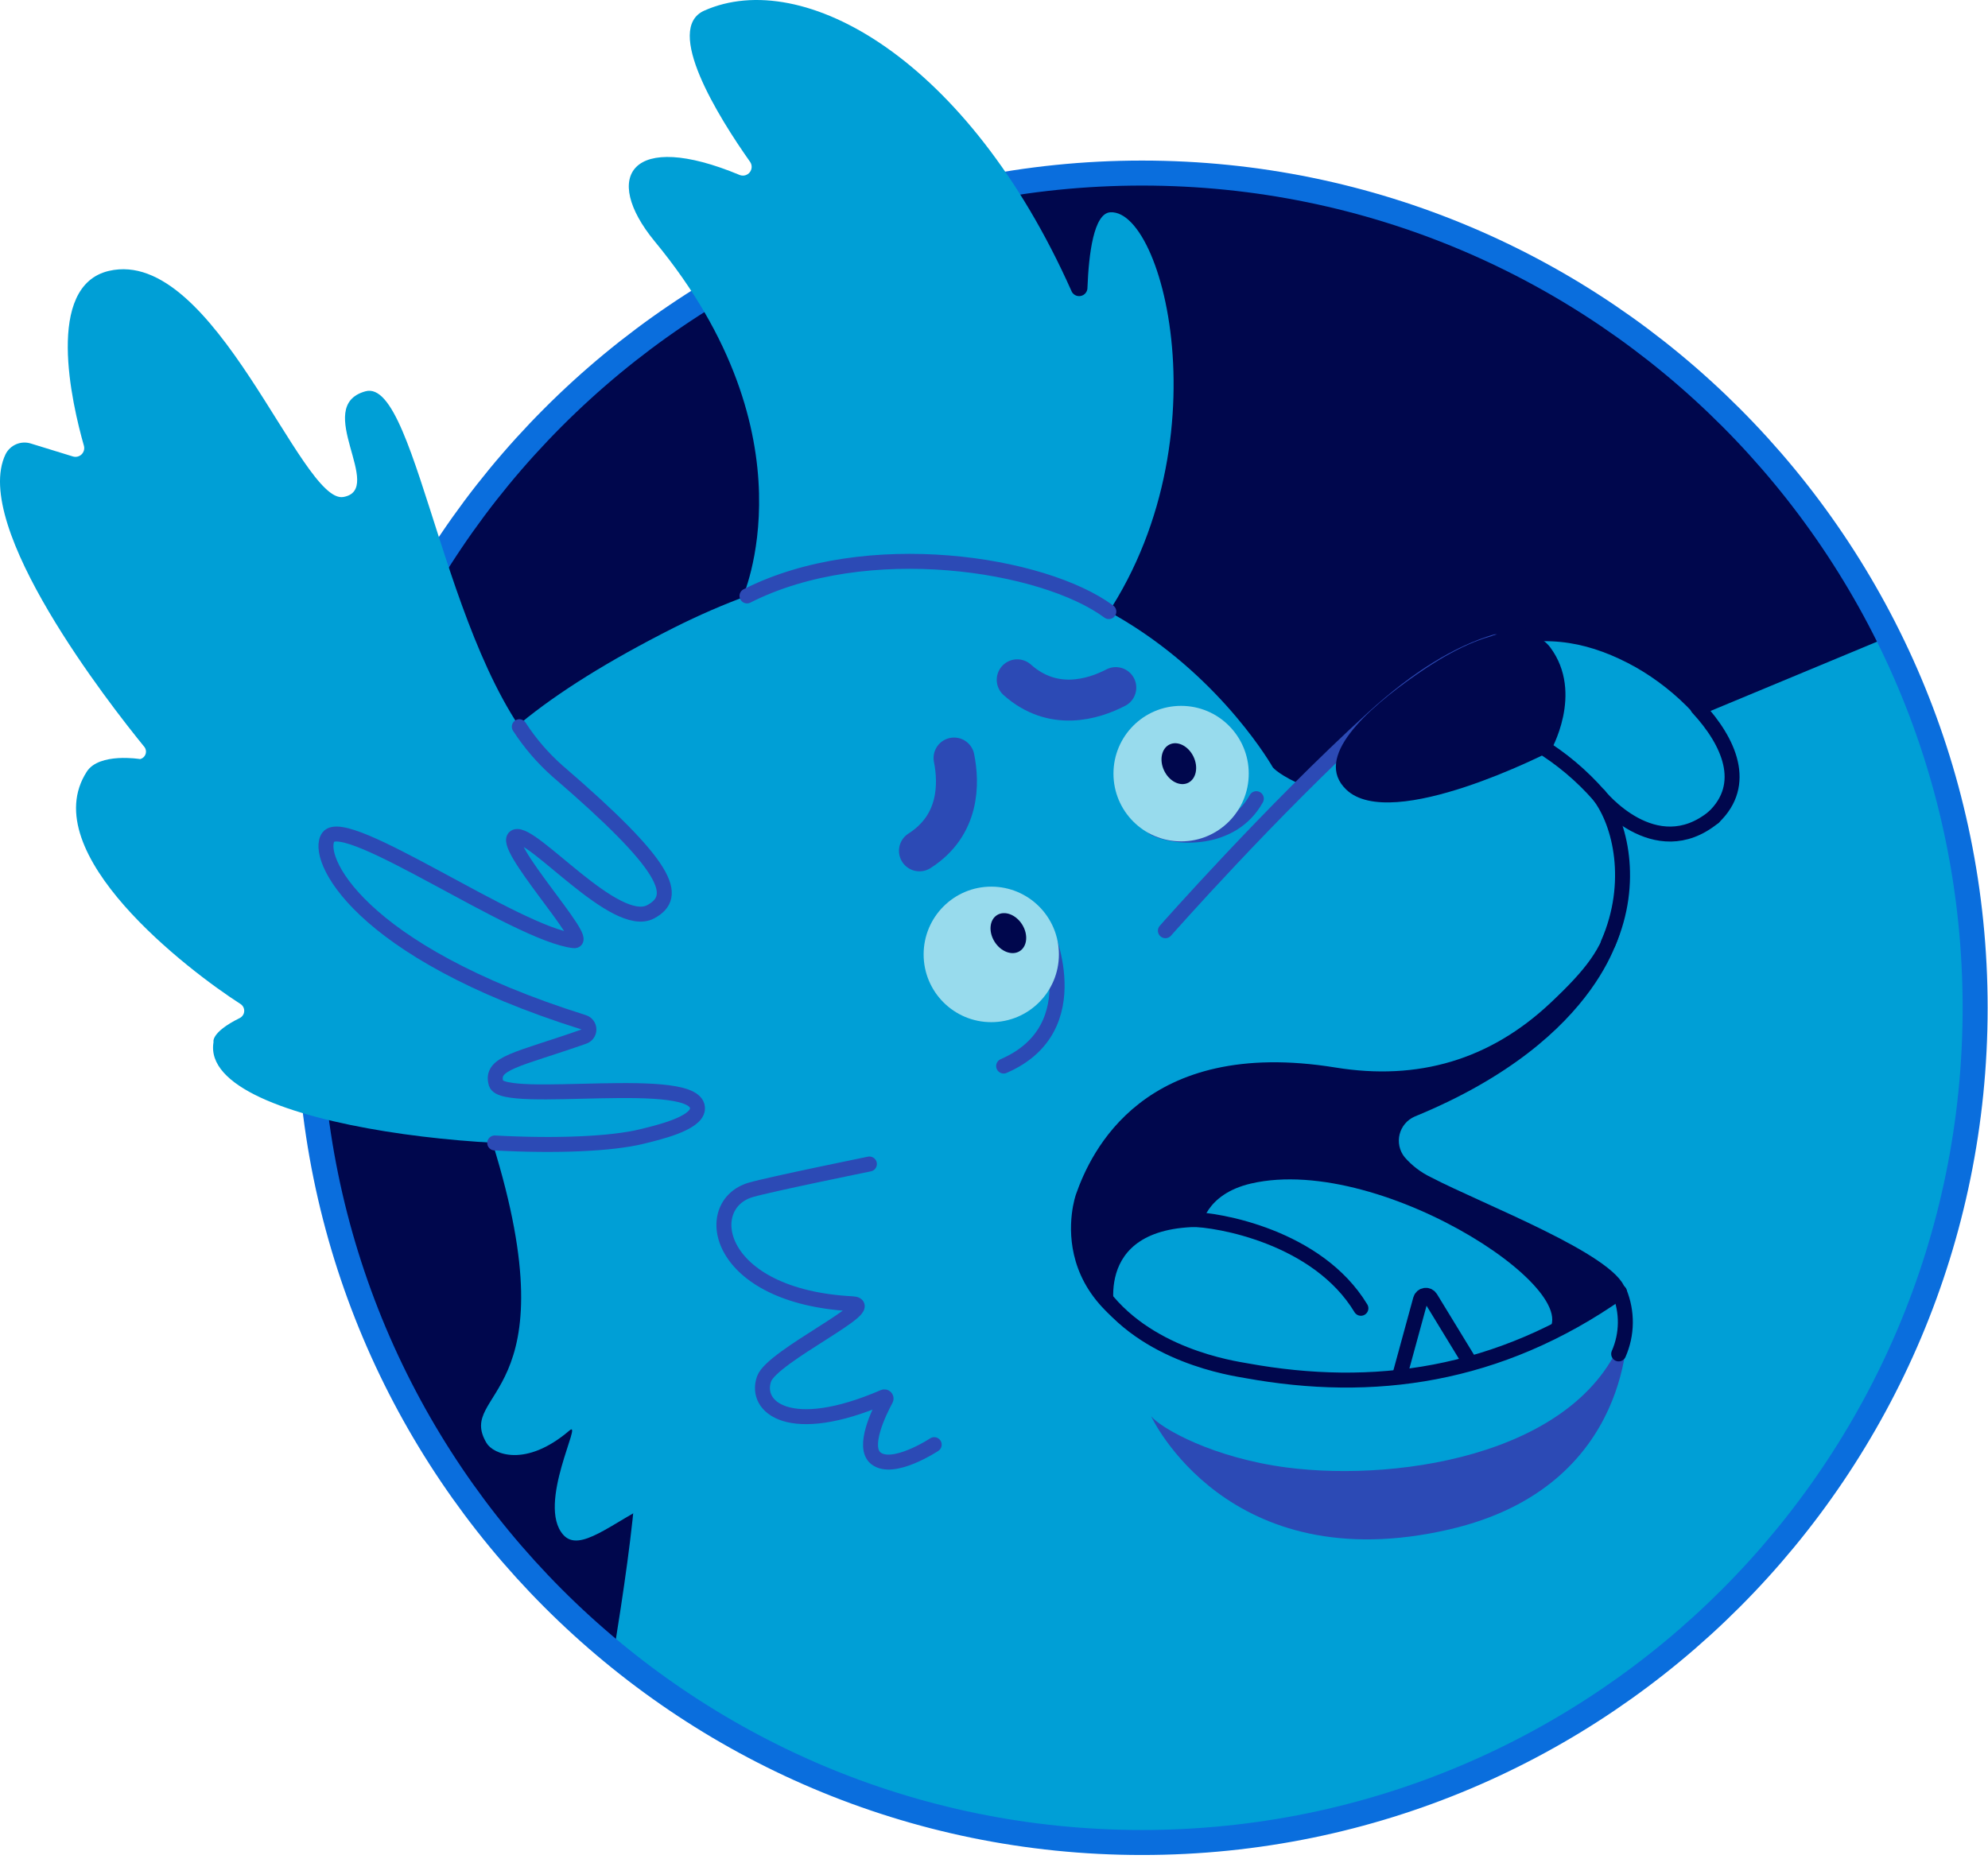
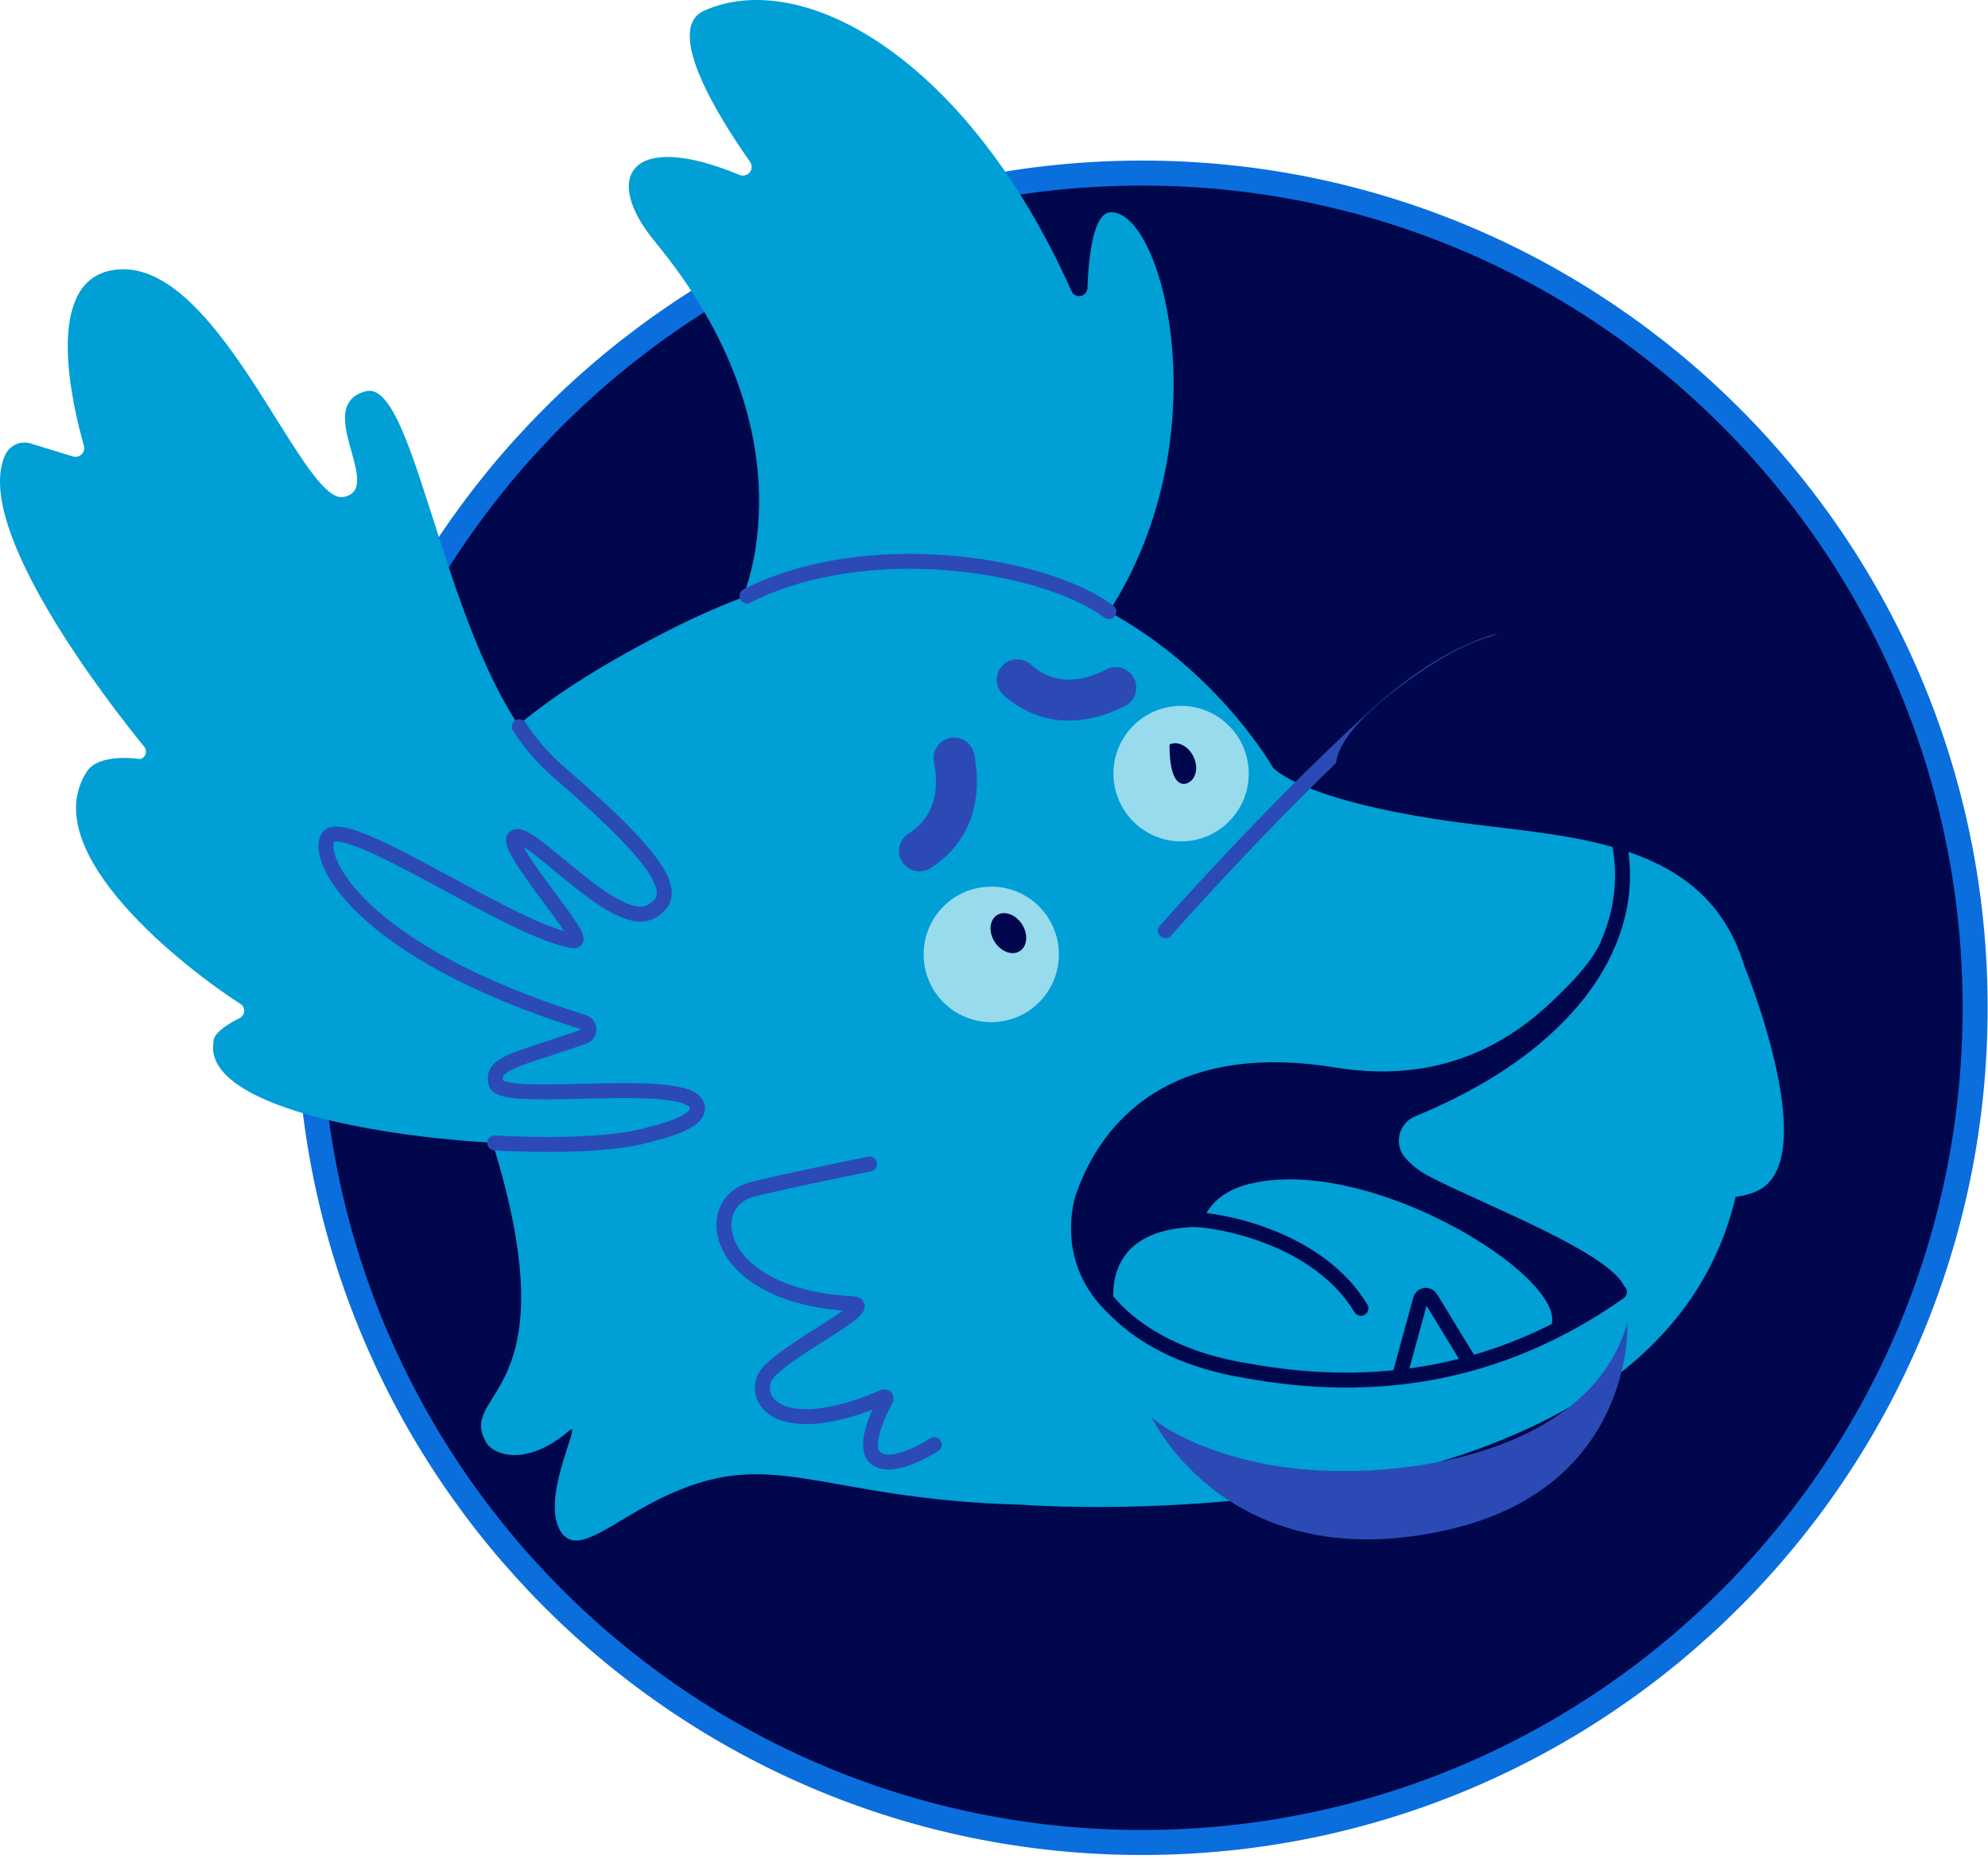
<svg xmlns="http://www.w3.org/2000/svg" width="477" height="446" viewBox="0 0 477 446" fill="none">
  <path d="M274.014 442.13C384.416 442.13 473.914 352.452 473.914 241.83C473.914 131.207 384.416 41.53 274.014 41.53C163.613 41.53 74.114 131.207 74.114 241.83C74.114 352.452 163.613 442.13 274.014 442.13Z" fill="#00074D" />
-   <path d="M473.904 241.83C473.952 210.958 466.846 180.494 453.144 152.83L408.694 171.32C381.434 142.16 353.694 145.98 315.844 185.21C305.844 195.55 292.424 185.48 292.424 185.48C271.234 177.2 160.984 227 152.594 355.45C151.834 367 149.594 382.06 147.244 396.71C149.384 398.47 151.554 400.183 153.754 401.85L153.874 401.93C154.944 402.74 156.024 403.54 157.104 404.33L157.304 404.47C160.634 406.87 164.044 409.18 167.524 411.37L167.704 411.49C168.834 412.2 169.964 412.9 171.104 413.58L171.344 413.73C174.851 415.836 178.431 417.836 182.084 419.73L182.354 419.87C183.524 420.48 184.694 421.07 185.874 421.65L186.194 421.81C187.394 422.4 188.604 422.98 189.824 423.54C191.094 424.12 192.364 424.7 193.644 425.26C194.864 425.8 196.094 426.32 197.324 426.83L197.704 426.99C198.904 427.49 200.104 427.99 201.314 428.44L201.714 428.6C202.954 429.08 204.204 429.6 205.454 430.01H205.524C206.794 430.48 208.074 430.93 209.364 431.37L209.554 431.44C210.794 431.86 212.034 432.27 213.284 432.67L213.784 432.82C215.004 433.21 216.234 433.59 217.464 433.95L217.954 434.09C219.224 434.46 220.494 434.82 221.774 435.17H221.874C223.164 435.52 224.444 435.85 225.744 436.17L226.084 436.26C227.344 436.57 228.604 436.86 229.864 437.15L230.464 437.28C231.714 437.56 232.954 437.83 234.214 438.08L234.764 438.19C236.064 438.45 237.364 438.7 238.674 438.93H238.794C240.084 439.16 241.394 439.38 242.694 439.58L243.164 439.66C244.444 439.86 245.714 440.04 246.994 440.21L247.674 440.3C248.944 440.47 250.214 440.63 251.494 440.77L252.094 440.83C253.424 440.98 254.754 441.11 256.094 441.23H256.184C257.504 441.35 258.834 441.45 260.184 441.54H260.754C262.044 441.62 263.334 441.69 264.634 441.75H265.364L269.264 441.88H269.874C271.234 441.88 272.604 441.88 273.984 441.88C384.414 442.13 473.904 352.46 473.904 241.83Z" fill="#009FD6" />
  <path d="M124.924 173.51C108.314 187.2 73.174 188.7 72.704 202.11C72.064 220.5 110.974 251.19 118.164 274.21C137.494 336.21 109.164 333.56 116.744 346.28C118.324 348.95 126.104 352.28 136.624 343.28C140.034 340.38 128.684 360.96 135.134 368.28C139.034 372.7 146.554 365.63 157.444 360.09C185.304 345.92 195.094 359.79 245.444 361.09C245.444 361.09 396.334 372.67 416.444 287.21C418.05 287.018 419.624 286.614 421.124 286.01C438.044 279.28 418.574 231.9 418.574 231.9C409.314 201.24 377.084 201.02 349.984 197.34C311.844 192.18 305.414 184.16 305.414 184.16C305.414 184.16 258.984 101.77 161.664 150.64C145.834 158.64 133.854 166.16 124.924 173.51Z" fill="#009FD6" />
  <path d="M276.214 339.86C276.214 339.86 294.424 379.38 347.814 366.99C392.454 356.64 390.504 317.31 390.504 317.31C381.804 348.73 336.174 355.73 308.784 352.15C291.114 349.85 278.714 342.82 276.214 339.86Z" fill="#2C4AB5" />
  <path d="M358.834 154C349.934 156.67 340.264 162.46 329.414 172.34C305.024 194.52 279.624 223.34 279.624 223.34" stroke="#2C4AB5" stroke-width="3.59" stroke-linecap="round" stroke-linejoin="round" />
  <path d="M407.374 169.84C403.265 165.44 398.519 161.681 393.294 158.69C382.544 152.69 371.464 150.24 358.834 154.03" stroke="#00074D" stroke-width="3.28" stroke-linecap="round" stroke-linejoin="round" />
  <path d="M411.164 196.11C419.464 188.21 414.904 177.98 407.374 169.84" stroke="#00074D" stroke-width="3.59" stroke-linecap="round" stroke-linejoin="round" />
  <path d="M228.914 181.9C230.114 187.9 230.314 198 220.614 204.17" stroke="#2C4AB5" stroke-width="9.83" stroke-linecap="round" stroke-linejoin="round" />
  <path d="M267.724 165C262.294 167.81 252.664 170.78 244.074 163.13" stroke="#2C4AB5" stroke-width="9.83" stroke-linecap="round" stroke-linejoin="round" />
  <path d="M336.984 277.63C338.755 279.686 340.934 281.351 343.384 282.52C355.804 288.99 387.324 300.96 389.904 309.17C388.304 310.27 383.574 313.35 383.574 313.35C364.194 325.6 331.574 337.53 289.574 326.86C247.574 316.19 258.164 286.61 258.164 286.61C261.694 276.54 274.354 248.68 320.464 256.17C340.184 259.37 357.464 254.38 372.074 240.61C380.714 232.45 384.204 227.81 386.324 220.06L389.264 221.35C389.264 221.35 385.434 249.08 339.414 267.94C338.531 268.327 337.748 268.912 337.126 269.648C336.504 270.385 336.059 271.254 335.824 272.189C335.59 273.124 335.572 274.101 335.773 275.044C335.974 275.987 336.388 276.871 336.984 277.63Z" fill="#00074D" />
-   <path d="M388.384 324.89C389.408 322.555 389.952 320.038 389.983 317.488C390.014 314.939 389.531 312.409 388.564 310.05" stroke="#00074D" stroke-width="3.59" stroke-linecap="round" stroke-linejoin="round" />
  <path d="M339.984 161.8C327.704 170.33 315.084 181.8 322.984 189.44C333.854 200 371.984 180.31 371.984 180.31C371.984 180.31 380.154 166.41 371.984 155.37C368.364 150.54 358.564 148.88 339.984 161.8Z" fill="#00074D" />
  <path d="M300.174 284C289.084 286.57 288.254 294.41 288.254 294.41C260.914 294.33 267.894 316.76 267.894 316.76C272.774 320.76 279.744 324.31 289.634 326.83C322.694 335.24 350.374 330.6 369.514 320.9C385.534 312.8 332.204 276.59 300.174 284Z" fill="#009FD6" />
  <path d="M285.773 292.61C292.123 292.61 316.133 296.73 326.533 313.94" stroke="#00074D" stroke-width="3.59" stroke-linecap="round" stroke-linejoin="round" />
  <path d="M336.054 329.32L340.844 311.79C340.912 311.541 341.051 311.318 341.244 311.147C341.438 310.977 341.677 310.867 341.932 310.831C342.187 310.794 342.447 310.834 342.68 310.944C342.914 311.054 343.109 311.23 343.244 311.45L352.244 326.2" stroke="#00074D" stroke-width="3.59" stroke-linecap="round" stroke-linejoin="round" />
  <path d="M208.603 279.32C208.603 279.32 184.873 284.15 180.153 285.52C167.873 289.1 171.593 311.14 204.523 312.86C211.463 313.22 185.324 325.38 183.344 330.86C180.894 337.66 189.473 344.98 212.023 335.23C212.102 335.194 212.19 335.184 212.274 335.2C212.359 335.217 212.436 335.26 212.494 335.323C212.553 335.386 212.59 335.466 212.601 335.552C212.612 335.638 212.595 335.724 212.554 335.8C210.934 338.8 206.793 347.25 210.153 349.93C214.273 353.2 224.153 346.66 224.153 346.66" stroke="#2C4AB5" stroke-width="3.59" stroke-linecap="round" stroke-linejoin="round" />
  <path d="M263.644 309.47C274.574 325.36 295.914 328.35 299.074 328.92C329.324 334.43 359.534 330.44 388.564 310.05" stroke="#00074D" stroke-width="3.59" stroke-linecap="round" stroke-linejoin="round" />
-   <path d="M301.444 191.65C295.594 202.25 281.784 201.33 276.834 198.65" stroke="#2C4AB5" stroke-width="3.59" stroke-linecap="round" stroke-linejoin="round" />
-   <path d="M250.583 222.43C250.583 222.43 261.973 246.67 240.813 255.81" stroke="#2C4AB5" stroke-width="3.59" stroke-linecap="round" stroke-linejoin="round" />
  <path d="M385.854 226.39C392.224 211.76 388.784 197.52 383.704 190.89C379.525 186.114 374.642 182.003 369.224 178.7" stroke="#00074D" stroke-width="3.59" stroke-linecap="round" stroke-linejoin="round" />
  <path d="M383.684 190.85C383.684 190.85 397.034 207.62 411.164 196.11" stroke="#00074D" stroke-width="3.59" stroke-linecap="round" stroke-linejoin="round" />
  <path d="M237.844 245.28C246.808 245.28 254.074 238 254.074 229.02C254.074 220.04 246.808 212.76 237.844 212.76C228.881 212.76 221.614 220.04 221.614 229.02C221.614 238 228.881 245.28 237.844 245.28Z" fill="#98DBED" />
  <path d="M244.674 228.236C246.495 227.086 246.751 224.219 245.244 221.833C243.738 219.446 241.04 218.444 239.219 219.593C237.397 220.743 237.142 223.61 238.648 225.996C240.155 228.383 242.852 229.385 244.674 228.236Z" fill="#00074D" />
  <path d="M283.394 201.9C292.358 201.9 299.624 194.62 299.624 185.64C299.624 176.66 292.358 169.38 283.394 169.38C274.43 169.38 267.164 176.66 267.164 185.64C267.164 194.62 274.43 201.9 283.394 201.9Z" fill="#98DBED" />
-   <path d="M285.07 187.853C287.01 186.916 287.586 184.096 286.359 181.555C285.131 179.014 282.563 177.714 280.624 178.651C278.684 179.588 278.108 182.408 279.336 184.949C280.563 187.49 283.131 188.79 285.07 187.853Z" fill="#00074D" />
+   <path d="M285.07 187.853C287.01 186.916 287.586 184.096 286.359 181.555C285.131 179.014 282.563 177.714 280.624 178.651C280.563 187.49 283.131 188.79 285.07 187.853Z" fill="#00074D" />
  <path d="M274.014 442.13C384.416 442.13 473.914 352.452 473.914 241.83C473.914 131.207 384.416 41.53 274.014 41.53C163.613 41.53 74.114 131.207 74.114 241.83C74.114 352.452 163.613 442.13 274.014 442.13Z" stroke="#0A6EDD" stroke-width="6" stroke-miterlimit="10" />
  <path d="M153.984 272.69C130.564 278.45 47.594 271.25 51.234 250.06C51.234 250.06 50.484 247.78 57.524 244.29C57.831 244.137 58.092 243.905 58.28 243.618C58.468 243.331 58.577 243 58.595 242.657C58.614 242.315 58.541 241.973 58.384 241.668C58.227 241.363 57.993 241.105 57.704 240.92C45.224 232.92 8.204 204.66 20.834 185.15C23.834 180.53 33.614 182.15 33.614 182.15C33.916 182.077 34.196 181.929 34.426 181.72C34.656 181.51 34.829 181.246 34.929 180.951C35.029 180.656 35.052 180.341 34.997 180.035C34.942 179.728 34.81 179.441 34.614 179.2C26.234 168.93 -7.016 126.34 1.334 109C1.875 107.92 2.783 107.068 3.895 106.597C5.008 106.126 6.252 106.066 7.404 106.43L17.514 109.54C17.87 109.645 18.249 109.655 18.61 109.566C18.971 109.478 19.302 109.295 19.57 109.037C19.837 108.779 20.032 108.454 20.132 108.096C20.233 107.738 20.237 107.36 20.144 107C17.214 96.73 10.724 68.59 26.144 65C51.534 59.11 72.194 121.06 82.384 119.26C92.574 117.46 74.794 97.46 87.684 93.9C100.574 90.34 106.984 162.07 133.734 185C160.484 207.93 163.034 215.08 156.124 218.79C147.694 223.31 127.714 199.3 123.704 200.79C119.694 202.28 141.914 226.23 137.704 225.73C123.844 224.09 92.804 203.73 88.634 209.36C85.294 213.91 85.374 228.11 140.054 245.29C140.413 245.411 140.725 245.641 140.945 245.949C141.166 246.257 141.285 246.626 141.285 247.005C141.285 247.383 141.166 247.753 140.945 248.06C140.725 248.368 140.413 248.599 140.054 248.72C124.184 254.34 117.544 255 119.034 260C120.654 265.36 168.124 257.28 167.344 266.16C167.034 269.66 157.604 271.8 153.984 272.69Z" fill="#009FD6" />
  <path d="M124.604 174.38C127.151 178.317 130.223 181.89 133.734 185C160.484 208 163.034 215.08 156.124 218.79C147.694 223.31 127.714 199.3 123.704 200.79C119.694 202.28 141.914 226.23 137.704 225.73C123.864 224.12 82.984 195.21 78.784 200.87C75.434 205.42 85.394 228.14 140.074 245.32C140.433 245.441 140.744 245.671 140.965 245.979C141.186 246.287 141.305 246.656 141.305 247.035C141.305 247.413 141.186 247.783 140.965 248.09C140.744 248.398 140.433 248.629 140.074 248.75C124.184 254.34 117.544 255 119.034 260C120.654 265.36 168.124 257.28 167.344 266.16C167.034 269.69 157.604 271.83 154.004 272.72C146.624 274.53 133.334 275.06 118.704 274.27" stroke="#2C4AB5" stroke-width="3.59" stroke-linecap="round" stroke-linejoin="round" />
  <path d="M178.064 143.61C178.064 143.61 195.874 104.87 157.064 57.89C144.294 42.35 151.374 31.11 177.504 42C177.923 42.159 178.381 42.181 178.812 42.062C179.244 41.942 179.626 41.688 179.903 41.337C180.179 40.985 180.337 40.554 180.351 40.107C180.366 39.659 180.237 39.219 179.984 38.85C172.314 28 159.214 6.89 168.984 2.55C192.694 -8 232.224 14.15 257.044 69.74C257.206 70.187 257.522 70.562 257.935 70.798C258.349 71.033 258.833 71.114 259.3 71.024C259.767 70.935 260.188 70.683 260.485 70.311C260.783 69.94 260.939 69.475 260.924 69C261.234 61 262.424 51.16 266.424 50.94C280.034 50.18 295.334 113.31 259.274 155.94L177.044 159.32L178.064 143.61Z" fill="#009FD6" />
  <path d="M266.054 146.76C250.394 135.15 207.904 128.46 179.234 143" stroke="#2C4AB5" stroke-width="3.59" stroke-linecap="round" stroke-linejoin="round" />
</svg>